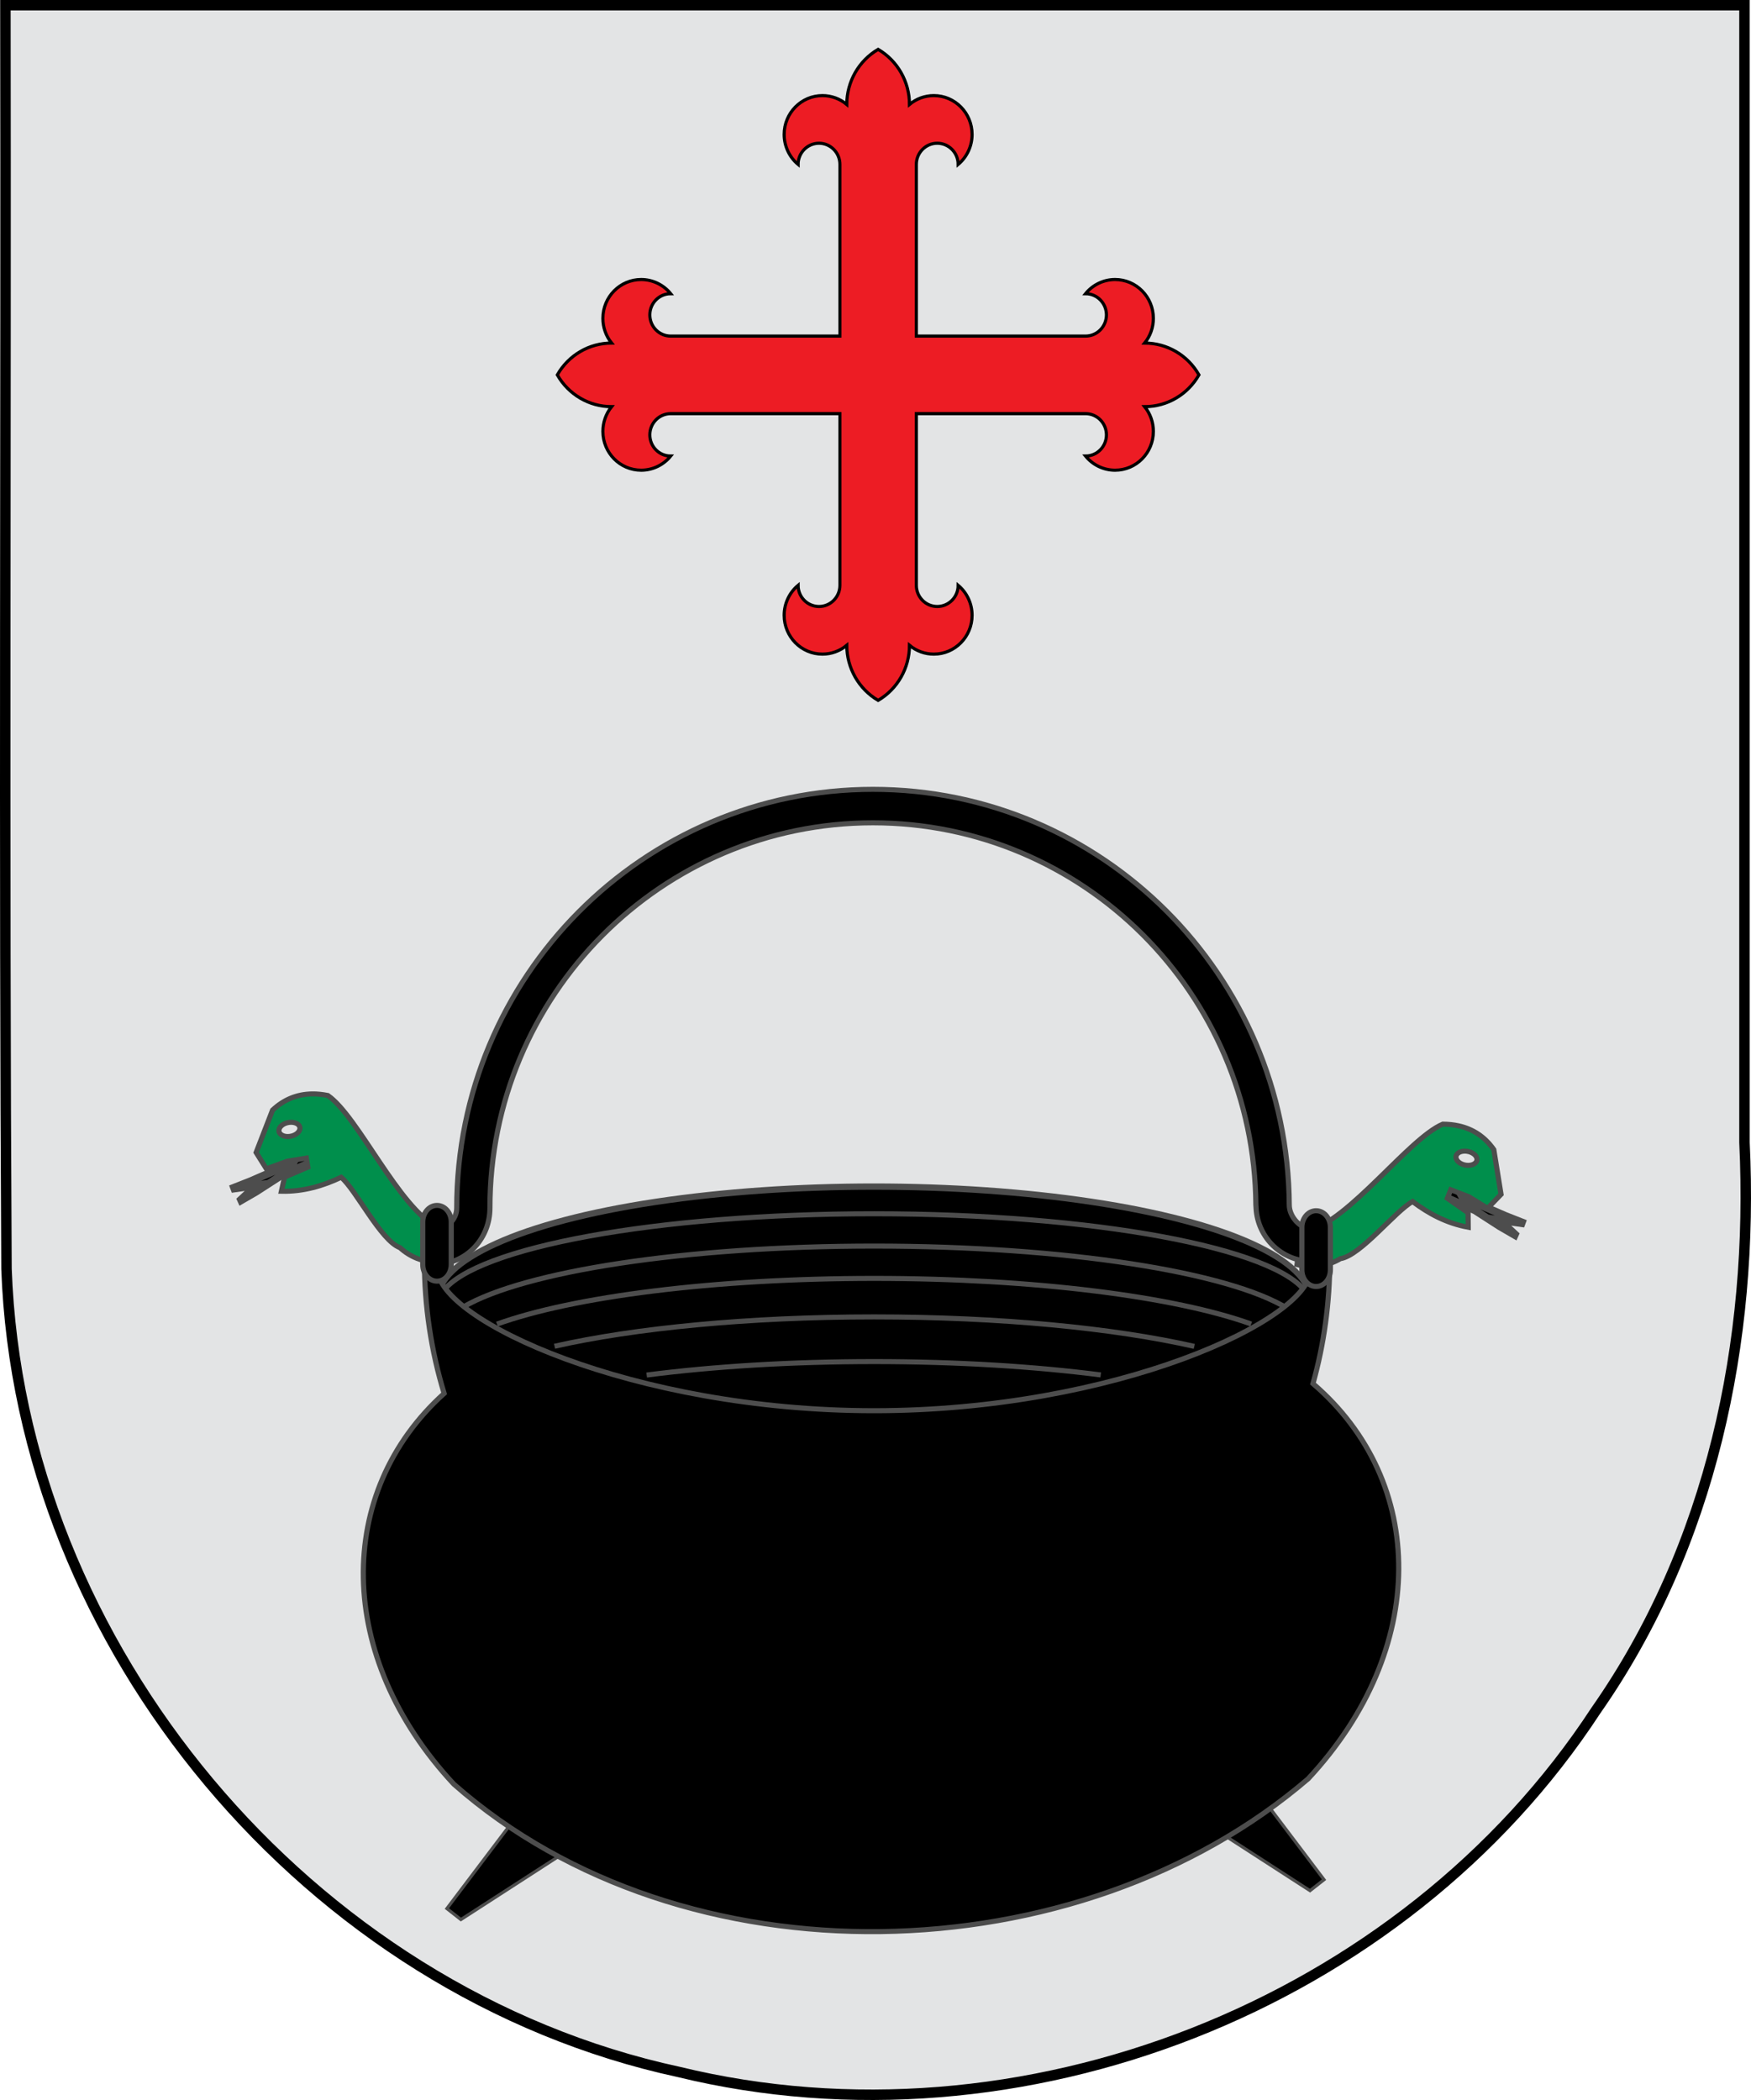
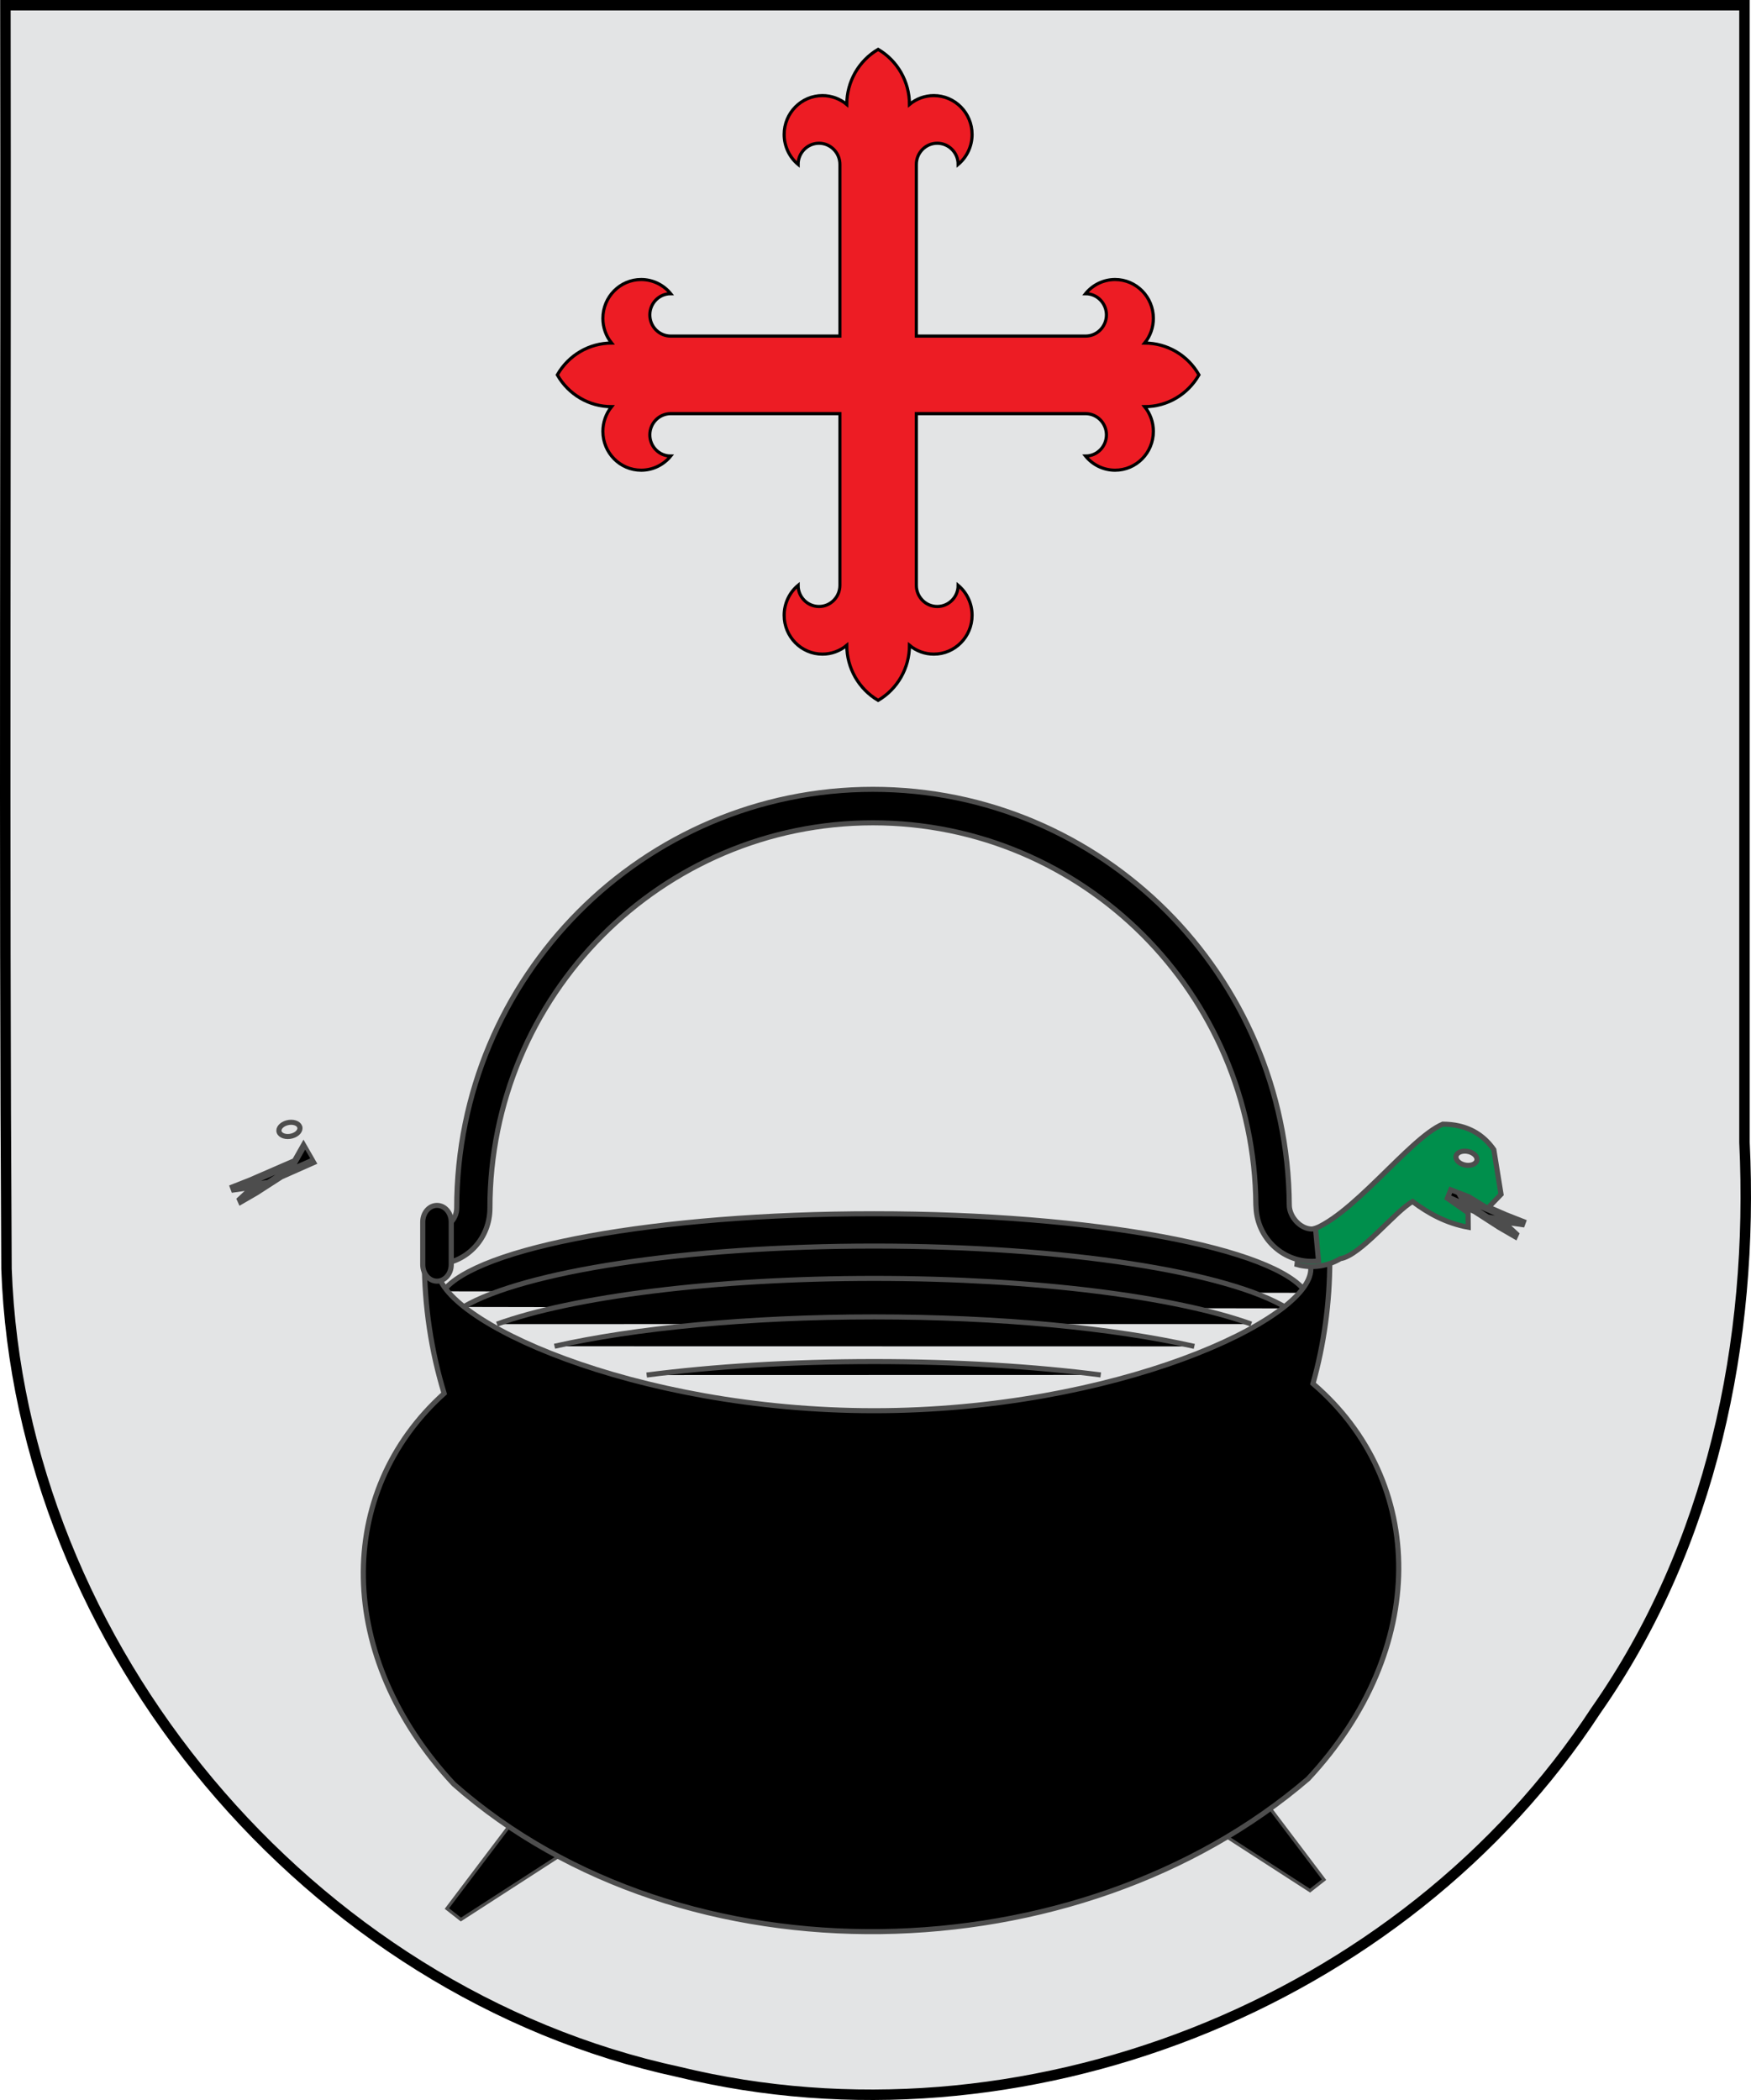
<svg xmlns="http://www.w3.org/2000/svg" xmlns:ns1="http://sodipodi.sourceforge.net/DTD/sodipodi-0.dtd" xmlns:ns2="http://www.inkscape.org/namespaces/inkscape" width="502" height="602" id="svg3194" ns1:version="0.32" ns2:version="0.46" version="1.0" ns1:docbase="F:\Mis documentos\Mis imágenes\Banderas y escudos\svg\escudos realizados\subir" ns1:docname="Escudo_de_Leache.svg" ns2:output_extension="org.inkscape.output.svg.inkscape">
  <defs id="defs3196">
    <ns2:perspective ns1:type="inkscape:persp3d" ns2:vp_x="0 : 325 : 1" ns2:vp_y="0 : 1000 : 0" ns2:vp_z="549.99969 : 325 : 1" ns2:persp3d-origin="274.99985 : 216.66667 : 1" id="perspective146" />
    <linearGradient id="linearGradient2227">
      <stop id="stop2229" offset="0" style="stop-color:#000000;stop-opacity:1;" />
      <stop style="stop-color:#000000;stop-opacity:0.01;" offset="0.5" id="stop2235" />
      <stop id="stop2231" offset="1" style="stop-color:#000000;stop-opacity:0.981;" />
    </linearGradient>
    <linearGradient id="linearGradient4476">
      <stop style="stop-color:#403800;stop-opacity:1;" offset="0" id="stop4478" />
      <stop id="stop3321" offset="0.5" style="stop-color:#c8af00;stop-opacity:1;" />
      <stop style="stop-color:#403900;stop-opacity:1;" offset="1" id="stop4480" />
    </linearGradient>
    <clipPath id="id39">
      <path d="M 14684500,13624900 C 14684500,13624900 14440720,14050650 14009580,14218200 C 13578450,14385830 13448790,14437740 12880410,14310160 C 12312110,14182620 12296220,14073300 12079230,14058780 C 11862280,14044290 11832040,14013830 11832040,14013830 L 11838070,13976660 C 12328090,13650420 12854820,13458600 13444350,13353540 C 13834380,13284010 14126160,13534440 14489650,13581370 C 14600110,13595630 14684500,13624900 14684500,13624900 z" id="path19701" />
    </clipPath>
    <clipPath id="id38">
      <path d="M 14684500,13624900 C 14684500,13624900 14440720,14050650 14009580,14218200 C 13578450,14385830 13448790,14437740 12880410,14310160 C 12312110,14182620 12296220,14073300 12079230,14058780 C 11862280,14044290 11832040,14013830 11832040,14013830 L 11838070,13976660 C 12328090,13650420 12854820,13458600 13444350,13353540 C 13834380,13284010 14126160,13534440 14489650,13581370 C 14600110,13595630 14684500,13624900 14684500,13624900 z" id="path19698" />
    </clipPath>
    <clipPath id="id37">
      <path d="M 14450300,12388500 C 14777910,12129250 15496290,12313860 15884390,12180350 C 16009310,12137370 16190630,12078500 16190630,12078500 C 16190630,12078500 16156820,12468470 15828080,12812580 C 15499350,13156730 15153600,13414340 14723540,13482840 C 14293530,13551290 14137590,13458470 13893930,13458990 C 13650320,13459510 13127480,13474290 13127480,13474290 C 13144150,13345330 13482450,13186080 13567310,13087330 C 13811740,12802780 14155940,12621440 14450300,12388500 z" id="path19695" />
    </clipPath>
    <clipPath id="id36">
      <path d="M 14450300,12388500 C 14777910,12129250 15496290,12313860 15884390,12180350 C 16009310,12137370 16190630,12078500 16190630,12078500 C 16190630,12078500 16156820,12468470 15828080,12812580 C 15499350,13156730 15153600,13414340 14723540,13482840 C 14293530,13551290 14137590,13458470 13893930,13458990 C 13650320,13459510 13127480,13474290 13127480,13474290 C 13144150,13345330 13482450,13186080 13567310,13087330 C 13811740,12802780 14155940,12621440 14450300,12388500 z" id="path19692" />
    </clipPath>
    <clipPath id="id35">
      <path d="M 13692900,11728500 C 13692900,11728500 13262030,11754150 12961940,12027490 C 12661940,12300740 12570400,12382340 12449910,12878270 C 12329290,13374200 12409330,13429240 12336400,13605210 C 12263340,13781180 12303490,14017820 12303490,14017820 L 12492950,13824450 L 12673490,13615910 C 12673490,13615910 13309290,12963220 13424310,12807880 C 13630960,12528660 13546910,12202080 13651370,11898400 C 13683120,11806100 13692900,11728500 13692900,11728500 z" id="path19689" />
    </clipPath>
    <clipPath id="id34">
      <path d="M 13692900,11728500 C 13692900,11728500 13262030,11754150 12961940,12027490 C 12661940,12300740 12570400,12382340 12449910,12878270 C 12329290,13374200 12409330,13429240 12336400,13605210 C 12263340,13781180 12303490,14017820 12303490,14017820 L 12492950,13824450 L 12673490,13615910 C 12673490,13615910 13309290,12963220 13424310,12807880 C 13630960,12528660 13546910,12202080 13651370,11898400 C 13683120,11806100 13692900,11728500 13692900,11728500 z" id="path19686" />
    </clipPath>
    <clipPath id="id33">
      <path d="M 11216900,2958840 C 11216900,2958840 11343980,2922570 11470720,2751590 C 11597370,2580690 11761590,2407690 11989340,2333050 C 12217190,2258330 12359520,2228420 12624060,2249950 C 12888740,2271600 13084060,2246040 13084060,2246040 C 13084060,2246040 13025130,2293050 12895460,2489590 C 12765750,2686230 12500860,2897690 12228470,2989350 C 11955960,3081180 11770760,3066050 11585440,3050970 C 11400280,3035930 11216900,2958840 11216900,2958840 z" id="path19683" />
    </clipPath>
    <clipPath id="id32">
      <path d="M 11216900,2958840 C 11216900,2958840 11343980,2922570 11470720,2751590 C 11597370,2580690 11761590,2407690 11989340,2333050 C 12217190,2258330 12359520,2228420 12624060,2249950 C 12888740,2271600 13084060,2246040 13084060,2246040 C 13084060,2246040 13025130,2293050 12895460,2489590 C 12765750,2686230 12500860,2897690 12228470,2989350 C 11955960,3081180 11770760,3066050 11585440,3050970 C 11400280,3035930 11216900,2958840 11216900,2958840 z" id="path19680" />
    </clipPath>
    <clipPath id="id31">
      <path d="M 10942800,1832570 C 10942800,1832570 11069800,1869180 11268180,1791660 C 11466510,1713970 11697890,1654540 11930600,1711950 C 12163220,1769490 12299740,1819680 12512420,1978200 C 12725140,2136760 12904130,2218660 12904130,2218660 C 12904130,2218660 12829220,2227260 12614640,2325020 C 12400070,2422860 12062930,2461490 11783310,2394760 C 11503690,2328020 11354850,2216990 11205970,2106080 C 11057000,1995130 10942800,1832570 10942800,1832570 z" id="path19677" />
    </clipPath>
    <clipPath id="id30">
      <path d="M 10942800,1832570 C 10942800,1832570 11069800,1869180 11268180,1791660 C 11466510,1713970 11697890,1654540 11930600,1711950 C 12163220,1769490 12299740,1819680 12512420,1978200 C 12725140,2136760 12904130,2218660 12904130,2218660 C 12904130,2218660 12829220,2227260 12614640,2325020 C 12400070,2422860 12062930,2461490 11783310,2394760 C 11503690,2328020 11354850,2216990 11205970,2106080 C 11057000,1995130 10942800,1832570 10942800,1832570 z" id="path19674" />
    </clipPath>
    <clipPath id="id29">
      <path d="M 16131400,10733900 C 16493300,10524930 17177130,10811850 17580570,10736090 C 17710360,10711680 17898400,10679760 17898400,10679760 C 17898400,10679760 17808020,11060650 17432590,11353410 C 17057160,11646220 16677510,11850890 16242070,11856220 C 15806670,11861540 15665890,11747070 15424780,11712220 C 15183670,11677330 14841280,11936100 14841280,11936100 C 14876600,11810920 15057490,11382460 15155800,11297120 C 15439210,11051070 15806200,10921640 16131400,10733900 z" id="path19671" />
    </clipPath>
    <clipPath id="id28">
-       <path d="M 16131400,10733900 C 16493300,10524930 17177130,10811850 17580570,10736090 C 17710360,10711680 17898400,10679760 17898400,10679760 C 17898400,10679760 17808020,11060650 17432590,11353410 C 17057160,11646220 16677510,11850890 16242070,11856220 C 15806670,11861540 15665890,11747070 15424780,11712220 C 15183670,11677330 14841280,11936100 14841280,11936100 C 14876600,11810920 15057490,11382460 15155800,11297120 C 15439210,11051070 15806200,10921640 16131400,10733900 z" id="path19668" />
-     </clipPath>
+       </clipPath>
    <clipPath id="id27">
      <path d="M 17887700,5978240 C 17887700,5978240 17888990,6904050 17620740,7339640 C 17352490,7775200 16983390,8024940 16713930,8236960 C 16444560,8448980 16244120,8612140 16244120,8612140 C 16244120,8612140 16218270,8082830 16362410,7610700 C 16506600,7138580 16710270,6943840 16986750,6740500 C 17263230,6537200 17467730,6334510 17588950,6243110 C 17710130,6151750 17887700,5978240 17887700,5978240 z" id="path19665" />
    </clipPath>
    <clipPath id="id26">
      <path d="M 17887700,5978240 C 17887700,5978240 17888990,6904050 17620740,7339640 C 17352490,7775200 16983390,8024940 16713930,8236960 C 16444560,8448980 16244120,8612140 16244120,8612140 C 16244120,8612140 16218270,8082830 16362410,7610700 C 16506600,7138580 16710270,6943840 16986750,6740500 C 17263230,6537200 17467730,6334510 17588950,6243110 C 17710130,6151750 17887700,5978240 17887700,5978240 z" id="path19662" />
    </clipPath>
    <clipPath id="id25">
      <path d="M 16911800,4552070 C 17345390,5195780 17459330,5991940 16999470,6647940 C 16741120,7016330 16428070,7174810 16365090,7270590 C 16302070,7366330 16252780,7413080 16252780,7413080 C 16252780,7413080 16069270,6920800 16119500,6571450 C 16169690,6222050 16299440,5856280 16466840,5457210 C 16634290,5058180 16733030,4904090 16787780,4768690 C 16842570,4633240 16911800,4552070 16911800,4552070 z" id="path19659" />
    </clipPath>
    <clipPath id="id24">
      <path d="M 16911800,4552070 C 17345390,5195780 17459330,5991940 16999470,6647940 C 16741120,7016330 16428070,7174810 16365090,7270590 C 16302070,7366330 16252780,7413080 16252780,7413080 C 16252780,7413080 16069270,6920800 16119500,6571450 C 16169690,6222050 16299440,5856280 16466840,5457210 C 16634290,5058180 16733030,4904090 16787780,4768690 C 16842570,4633240 16911800,4552070 16911800,4552070 z" id="path19656" />
    </clipPath>
    <clipPath id="id23">
      <path d="M 13618500,13165000 C 13618500,13165000 13805810,12765500 13672690,12491780 C 13539580,12218050 13341760,12063480 13349470,11467820 C 13357180,10870650 13447350,10464360 13763330,9899680 C 13842900,10347570 14249000,10667060 14353770,11133760 C 14426910,11459480 14354710,11848070 14303060,12103190 C 14251450,12358270 14197480,12646940 14197480,12646940 L 14020120,12926900 L 13761260,13161740 L 13618500,13165000 z" id="path19653" />
    </clipPath>
    <clipPath id="id22">
      <path d="M 13618500,13165000 C 13618500,13165000 13805810,12765500 13672690,12491780 C 13539580,12218050 13341760,12063480 13349470,11467820 C 13357180,10870650 13447350,10464360 13763330,9899680 C 13842900,10347570 14249000,10667060 14353770,11133760 C 14426910,11459480 14354710,11848070 14303060,12103190 C 14251450,12358270 14197480,12646940 14197480,12646940 L 14020120,12926900 L 13761260,13161740 L 13618500,13165000 z" id="path19650" />
    </clipPath>
    <clipPath id="id21">
      <path d="M 14636800,8617900 C 14636800,8617900 14385650,9019550 14363250,9378490 C 14340890,9737470 14358680,10016090 14444370,10272150 C 14638910,10853640 14843450,11133980 14920430,11806220 L 15473780,10842030 C 15577120,10440810 15364140,9664670 15147630,9293150 C 14931200,8921620 14636800,8617900 14636800,8617900 z" id="path19647" />
    </clipPath>
    <clipPath id="id20">
      <path d="M 14636800,8617900 C 14636800,8617900 14385650,9019550 14363250,9378490 C 14340890,9737470 14358680,10016090 14444370,10272150 C 14638910,10853640 14843450,11133980 14920430,11806220 L 15473780,10842030 C 15577120,10440810 15364140,9664670 15147630,9293150 C 14931200,8921620 14636800,8617900 14636800,8617900 z" id="path19644" />
    </clipPath>
    <clipPath id="id19">
      <path d="M 16890700,8377910 C 17051130,8942290 17125050,9845500 16795330,10364410 C 16616980,10645140 16241680,11040220 16241680,11040220 L 15958610,11235260 L 15003810,11419950 C 15003810,11419950 15606050,10073760 15963870,9583720 C 16246550,9196630 16555640,8723440 16890700,8377910 z" id="path19641" />
    </clipPath>
    <clipPath id="id18">
      <path d="M 16890700,8377910 C 17051130,8942290 17125050,9845500 16795330,10364410 C 16616980,10645140 16241680,11040220 16241680,11040220 L 15958610,11235260 L 15003810,11419950 C 15003810,11419950 15606050,10073760 15963870,9583720 C 16246550,9196630 16555640,8723440 16890700,8377910 z" id="path19638" />
    </clipPath>
    <clipPath id="id17">
      <path d="M 14817100,7359190 C 14817100,7359190 14642160,7744560 14622560,8108780 C 14602910,8472960 14617520,8681280 14798320,8973570 C 14979160,9265900 15078200,9394690 15304230,9636270 C 15530230,9877810 15634050,10047200 15634050,10047200 C 15634050,10047200 15922410,9912400 15899710,9442510 C 15877050,8972580 15772410,8747930 15509160,8323420 C 15245990,7899000 15032280,7786500 14933280,7657670 C 14834250,7528890 14817100,7359190 14817100,7359190 z" id="path19635" />
    </clipPath>
    <clipPath id="id16">
      <path d="M 14817100,7359190 C 14817100,7359190 14642160,7744560 14622560,8108780 C 14602910,8472960 14617520,8681280 14798320,8973570 C 14979160,9265900 15078200,9394690 15304230,9636270 C 15530230,9877810 15634050,10047200 15634050,10047200 C 15634050,10047200 15922410,9912400 15899710,9442510 C 15877050,8972580 15772410,8747930 15509160,8323420 C 15245990,7899000 15032280,7786500 14933280,7657670 C 14834250,7528890 14817100,7359190 14817100,7359190 z" id="path19632" />
    </clipPath>
    <clipPath id="id15">
      <path d="M 14778300,5948840 C 14778300,5948840 14744050,6582620 14863040,6978300 C 14982060,7373980 15020010,7603400 15258890,7816880 C 15497670,8030360 15592570,8094900 15840580,8240620 C 16088580,8386290 16176460,8311900 16311900,8459600 C 16447340,8607330 16408400,8576220 16408400,8576220 C 16408400,8576220 16456260,8159920 16268950,7694580 C 16081650,7229290 16018230,6996390 15541050,6629930 C 15063870,6263480 14778300,5948840 14778300,5948840 z" id="path19629" />
    </clipPath>
    <clipPath id="id14">
      <path d="M 14778300,5948840 C 14778300,5948840 14744050,6582620 14863040,6978300 C 14982060,7373980 15020010,7603400 15258890,7816880 C 15497670,8030360 15592570,8094900 15840580,8240620 C 16088580,8386290 16176460,8311900 16311900,8459600 C 16447340,8607330 16408400,8576220 16408400,8576220 C 16408400,8576220 16456260,8159920 16268950,7694580 C 16081650,7229290 16018230,6996390 15541050,6629930 C 15063870,6263480 14778300,5948840 14778300,5948840 z" id="path19626" />
    </clipPath>
    <clipPath id="id13">
      <path d="M 15415100,2266750 C 15415100,2266750 15072500,3067250 15040750,3598120 C 15009000,4128940 15121780,4606430 15384170,5019470 C 15646520,5432590 15990630,5524080 16064380,5797370 C 16138090,6070620 16184830,6344820 16184830,6344820 C 16184830,6344820 16436200,5568890 16450110,4989950 C 16464070,4411040 16475700,4097140 16285080,3557340 C 16094500,3017540 15910080,2839770 15741730,2656110 C 15573330,2472360 15415100,2266750 15415100,2266750 z" id="path19623" />
    </clipPath>
    <clipPath id="id12">
      <path d="M 15415100,2266750 C 15415100,2266750 15072500,3067250 15040750,3598120 C 15009000,4128940 15121780,4606430 15384170,5019470 C 15646520,5432590 15990630,5524080 16064380,5797370 C 16138090,6070620 16184830,6344820 16184830,6344820 C 16184830,6344820 16436200,5568890 16450110,4989950 C 16464070,4411040 16475700,4097140 16285080,3557340 C 16094500,3017540 15910080,2839770 15741730,2656110 C 15573330,2472360 15415100,2266750 15415100,2266750 z" id="path19620" />
    </clipPath>
    <clipPath id="id11">
      <path d="M 12394500,3395680 C 12394500,3395680 12811850,3944420 13034430,4022580 C 13256980,4100790 13528460,4187810 13791840,4105950 C 14055180,4024090 14274840,3982840 14458190,3975320 C 14641440,3967880 14933340,4076680 14933340,4076680 C 14933340,4076680 14623180,3565160 14279880,3435210 C 13444760,3119120 13136060,3552010 12394500,3395680 z" id="path19617" />
    </clipPath>
    <clipPath id="id10">
      <path d="M 12394500,3395680 C 12394500,3395680 12811850,3944420 13034430,4022580 C 13256980,4100790 13528460,4187810 13791840,4105950 C 14055180,4024090 14274840,3982840 14458190,3975320 C 14641440,3967880 14933340,4076680 14933340,4076680 C 14933340,4076680 14623180,3565160 14279880,3435210 C 13444760,3119120 13136060,3552010 12394500,3395680 z" id="path19614" />
    </clipPath>
    <clipPath id="id9">
      <path d="M 13855800,1063560 C 13855800,1063560 14144730,1236390 14395840,1520260 C 14646900,1804080 15009320,2125850 14902180,2599900 C 14794960,3074000 14653620,3080320 14614760,3339730 C 14575910,3599150 14626830,3770220 14626830,3770220 C 14626830,3770220 14383000,3523520 14206080,3269900 C 14029190,3016290 13814960,2784680 13855160,2317540 C 13895350,1850360 13925940,1717060 13919990,1487000 C 13914050,1256930 13855800,1063560 13855800,1063560 z" id="path19611" />
    </clipPath>
    <clipPath id="id8">
      <path d="M 13855800,1063560 C 13855800,1063560 14144730,1236390 14395840,1520260 C 14646900,1804080 15009320,2125850 14902180,2599900 C 14794960,3074000 14653620,3080320 14614760,3339730 C 14575910,3599150 14626830,3770220 14626830,3770220 C 14626830,3770220 14383000,3523520 14206080,3269900 C 14029190,3016290 13814960,2784680 13855160,2317540 C 13895350,1850360 13925940,1717060 13919990,1487000 C 13914050,1256930 13855800,1063560 13855800,1063560 z" id="path19608" />
    </clipPath>
    <clipPath id="id7">
      <path d="M 12245000,694180 C 12245000,694180 12263490,790010 12381440,894380 C 12499470,998800 12616520,1131070 12656750,1303380 C 12696940,1475740 12709610,1582390 12676310,1775590 C 12642970,1968740 12649000,2114030 12649000,2114030 C 12649000,2114030 12618150,2067620 12481420,1959330 C 12344650,1851050 12205760,1642340 12155920,1435950 C 12106030,1229640 12129340,1094410 12152690,959180 C 12176040,823950 12245000,694180 12245000,694180 z" id="path19605" />
    </clipPath>
    <clipPath id="id6">
      <path d="M 12245000,694180 C 12245000,694180 12263490,790010 12381440,894380 C 12499470,998800 12616520,1131070 12656750,1303380 C 12696940,1475740 12709610,1582390 12676310,1775590 C 12642970,1968740 12649000,2114030 12649000,2114030 C 12649000,2114030 12618150,2067620 12481420,1959330 C 12344650,1851050 12205760,1642340 12155920,1435950 C 12106030,1229640 12129340,1094410 12152690,959180 C 12176040,823950 12245000,694180 12245000,694180 z" id="path19602" />
    </clipPath>
    <clipPath id="id5">
-       <path d="M 13581500,896020 C 13581500,896020 13507750,1005420 13521230,1217530 C 13534760,1429720 13520850,1667650 13394930,1871110 C 13269010,2074540 13179400,2188840 12963110,2342420 C 12746770,2496000 12613910,2641020 12613910,2641020 C 12613910,2641020 12628560,2567290 12600770,2333610 C 12572990,2099930 12639030,1767900 12788160,1522660 C 12937260,1277430 13088640,1169960 13240060,1062440 C 13391520,954890 13581500,896020 13581500,896020 z" id="path19599" />
-     </clipPath>
+       </clipPath>
    <clipPath id="id4">
      <path d="M 13581500,896020 C 13581500,896020 13507750,1005420 13521230,1217530 C 13534760,1429720 13520850,1667650 13394930,1871110 C 13269010,2074540 13179400,2188840 12963110,2342420 C 12746770,2496000 12613910,2641020 12613910,2641020 C 12613910,2641020 12628560,2567290 12600770,2333610 C 12572990,2099930 12639030,1767900 12788160,1522660 C 12937260,1277430 13088640,1169960 13240060,1062440 C 13391520,954890 13581500,896020 13581500,896020 z" id="path19596" />
    </clipPath>
    <clipPath id="id3">
      <path d="M 17905000,7712850 C 18073520,8364410 17965740,9360050 17380990,9792250 C 17019130,10059750 16677260,10107020 16376780,10183810 C 16076350,10260640 15880690,10357280 15880690,10357280 C 15880690,10357280 15826240,10281910 15860480,10024640 C 15894730,9767370 16336720,9229590 16750100,8823770 C 17163530,8417910 17586690,8075310 17705930,7942530 C 17825130,7809750 17905000,7712850 17905000,7712850 z" id="path19593" />
    </clipPath>
    <clipPath id="id2">
      <path d="M 17905000,7712850 C 18073520,8364410 17965740,9360050 17380990,9792250 C 17019130,10059750 16677260,10107020 16376780,10183810 C 16076350,10260640 15880690,10357280 15880690,10357280 C 15880690,10357280 15826240,10281910 15860480,10024640 C 15894730,9767370 16336720,9229590 16750100,8823770 C 17163530,8417910 17586690,8075310 17705930,7942530 C 17825130,7809750 17905000,7712850 17905000,7712850 z" id="path19590" />
    </clipPath>
    <clipPath id="id1">
      <path d="M 14186300,5152250 C 14186300,5152250 14378820,5683670 14655820,5960100 C 14932770,6236530 15134550,6393980 15317940,6457620 C 15501320,6521220 15561370,6529000 15786290,6564360 C 16011200,6599730 16324300,6799880 16324300,6799880 C 16324300,6799880 16231080,6355950 16039160,6146210 C 15847240,5936430 15696860,5756210 15255950,5542640 C 14815080,5329070 14716770,5332170 14507150,5292460 C 14297530,5252800 14186300,5152250 14186300,5152250 z" id="path19587" />
    </clipPath>
    <clipPath id="id0">
      <path d="M 14186300,5152250 C 14186300,5152250 14378820,5683670 14655820,5960100 C 14932770,6236530 15134550,6393980 15317940,6457620 C 15501320,6521220 15561370,6529000 15786290,6564360 C 16011200,6599730 16324300,6799880 16324300,6799880 C 16324300,6799880 16231080,6355950 16039160,6146210 C 15847240,5936430 15696860,5756210 15255950,5542640 C 14815080,5329070 14716770,5332170 14507150,5292460 C 14297530,5252800 14186300,5152250 14186300,5152250 z" id="path19584" />
    </clipPath>
    <linearGradient id="linearGradient8135">
      <stop style="stop-color:#5d070b;stop-opacity:1;" offset="0" id="stop8137" />
      <stop id="stop8139" offset="0.5" style="stop-color:#ed1c24;stop-opacity:1;" />
      <stop style="stop-color:#5d070a;stop-opacity:1;" offset="1" id="stop8141" />
    </linearGradient>
  </defs>
  <ns1:namedview id="base" pagecolor="#ffffff" bordercolor="#666666" borderopacity="1.0" gridtolerance="10000" guidetolerance="10" objecttolerance="10" ns2:pageopacity="0.0" ns2:pageshadow="2" ns2:zoom="0.39692308" ns2:cx="277.79287" ns2:cy="188.5445" ns2:document-units="px" ns2:current-layer="layer6" ns2:window-width="1280" ns2:window-height="753" ns2:window-x="-4" ns2:window-y="-4" showguides="true" showgrid="false" ns2:guide-bbox="true" height="650px" width="550px" />
  <g ns2:groupmode="layer" id="layer3" ns2:label="Timbre" transform="translate(-81.429,-37.36)" style="display:inline" />
  <g ns2:label="Escudo" ns2:groupmode="layer" id="layer1" transform="translate(-81.429,-37.36)" style="display:inline" />
  <g ns2:groupmode="layer" id="layer4" ns2:label="Piezas" style="display:inline" transform="translate(-25,-114)" />
  <g ns2:groupmode="layer" id="layer5" ns2:label="Muebles" style="display:inline" transform="translate(-25,-114)" />
  <g ns2:groupmode="layer" id="layer2" ns2:label="Ornamento" transform="translate(-25,-114)" />
  <g ns2:groupmode="layer" id="layer6" ns2:label="Borde 3px" style="display:inline" transform="translate(-25,-114)">
    <path id="path4560" d="M 39.48,374.86 C 39.684,495.604 39.069,616.363 39.792,737.099 C 43.639,845.455 126.579,944.425 232.492,967.308 C 330.475,991.178 440.164,948.281 495.469,863.687 C 528.591,816.376 540.789,757.827 538.058,700.835 C 538.058,592.176 538.058,483.518 538.058,374.86 C 371.865,374.86 205.673,374.86 39.48,374.86 z" style="fill:none;fill-opacity:1;fill-rule:evenodd;stroke:none;stroke-width:1;stroke-linecap:butt;stroke-linejoin:miter;marker:none;marker-start:none;marker-mid:none;marker-end:none;stroke-miterlimit:4;stroke-dasharray:none;stroke-dashoffset:0;stroke-opacity:1;visibility:visible;display:inline;overflow:visible;enable-background:accumulate" />
    <path id="path4172" d="M 26.551,115.5 C 26.756,236.245 26.14,357.003 26.864,477.739 C 30.71,586.096 113.651,685.065 219.563,707.949 C 317.546,731.819 427.236,688.922 482.541,604.327 C 515.663,557.017 527.861,498.467 525.13,441.475 C 525.13,332.817 525.13,224.158 525.13,115.5 C 358.937,115.5 192.744,115.5 26.551,115.5 z" style="fill:#e3e4e5;fill-opacity:1;fill-rule:evenodd;stroke:none;stroke-width:3;stroke-linecap:butt;stroke-linejoin:miter;marker:none;marker-start:none;marker-mid:none;marker-end:none;stroke-miterlimit:4;stroke-dasharray:none;stroke-dashoffset:0;stroke-opacity:1;visibility:visible;display:inline;overflow:visible;enable-background:accumulate" />
    <path id="path4511" d="M 26.551,115.5 C 26.756,236.245 26.14,357.003 26.864,477.739 C 30.71,586.096 113.651,685.065 219.563,707.949 C 317.546,731.819 427.236,688.922 482.541,604.328 C 515.663,557.017 527.861,498.467 525.13,441.475 C 525.13,332.817 525.13,224.158 525.13,115.5 C 358.937,115.5 192.744,115.5 26.551,115.5 z" style="fill:none;fill-opacity:1;fill-rule:evenodd;stroke:#000000;stroke-width:3;stroke-linecap:butt;stroke-linejoin:miter;marker:none;marker-start:none;marker-mid:none;marker-end:none;stroke-miterlimit:4;stroke-dasharray:none;stroke-dashoffset:0;stroke-opacity:1;visibility:visible;display:inline;overflow:visible;enable-background:accumulate" />
    <g id="g5027" transform="matrix(0.896,0,0,0.909,29.457,12.872)">
      <g transform="matrix(5.5302289e-2,0,0,5.5302289e-2,165.395,118.868)" style="fill:#ed1c24;fill-opacity:1;stroke:#000000;stroke-width:18.082;stroke-miterlimit:4;stroke-dasharray:none;stroke-opacity:1;display:inline" id="g4738">
        <path d="M 1778.9,3200 C 1778.9,3266.79 1724.75,3320.93 1657.97,3320.93 C 1591.18,3320.93 1537.04,3266.79 1537.04,3200 C 1485.93,3242.08 1456.32,3304.81 1456.32,3371.02 C 1456.32,3493.35 1555.49,3592.53 1677.83,3592.53 C 1729.19,3592.53 1778.96,3574.68 1818.61,3542.03 C 1818.61,3671.64 1887.76,3791.4 2000,3856.21 C 2112.24,3791.4 2181.39,3671.64 2181.39,3542.03 C 2221.04,3574.68 2270.81,3592.53 2322.17,3592.53 C 2444.51,3592.53 2543.68,3493.35 2543.68,3371.02 C 2543.68,3304.81 2514.07,3242.08 2462.96,3200 C 2462.96,3266.79 2408.82,3320.93 2342.03,3320.93 C 2275.25,3320.93 2221.1,3266.79 2221.1,3200 L 2221.1,2221.1 L 3200,2221.1 C 3266.79,2221.1 3320.93,2275.25 3320.93,2342.03 C 3320.93,2408.82 3266.79,2462.96 3200,2462.96 C 3242.08,2514.07 3304.81,2543.68 3371.02,2543.68 C 3493.35,2543.68 3592.53,2444.51 3592.53,2322.17 C 3592.53,2270.81 3574.68,2221.04 3542.03,2181.39 C 3671.64,2181.39 3791.4,2112.24 3856.21,2000 C 3791.4,1887.76 3671.64,1818.61 3542.03,1818.61 C 3574.68,1778.96 3592.53,1729.19 3592.53,1677.83 C 3592.53,1555.49 3493.35,1456.32 3371.02,1456.32 C 3304.81,1456.32 3242.08,1485.93 3200,1537.04 C 3266.79,1537.04 3320.93,1591.18 3320.93,1657.97 C 3320.93,1724.75 3266.79,1778.9 3200,1778.9 L 2221.1,1778.9 L 2221.1,800 C 2221.1,733.214 2275.25,679.073 2342.03,679.073 C 2408.82,679.073 2462.96,733.214 2462.96,800 C 2514.07,757.922 2543.68,695.188 2543.68,628.984 C 2543.68,506.648 2444.51,407.475 2322.17,407.475 C 2270.81,407.475 2221.04,425.324 2181.39,457.969 C 2181.39,328.36 2112.24,208.597 2000,143.793 C 1887.76,208.597 1818.61,328.36 1818.61,457.969 C 1778.96,425.324 1729.19,407.475 1677.83,407.475 C 1555.49,407.475 1456.32,506.648 1456.32,628.984 C 1456.32,695.188 1485.93,757.922 1537.04,800 C 1537.04,733.214 1591.18,679.073 1657.97,679.073 C 1724.75,679.073 1778.9,733.214 1778.9,800 L 1778.9,1778.9 L 800,1778.9 C 733.214,1778.9 679.073,1724.75 679.073,1657.97 C 679.073,1591.18 733.214,1537.04 800,1537.04 C 757.922,1485.93 695.188,1456.32 628.984,1456.32 C 506.648,1456.32 407.475,1555.49 407.475,1677.83 C 407.475,1729.19 425.324,1778.96 457.969,1818.61 C 328.36,1818.61 208.597,1887.76 143.793,2000 C 208.597,2112.24 328.36,2181.39 457.969,2181.39 C 425.324,2221.04 407.475,2270.81 407.475,2322.17 C 407.475,2444.51 506.648,2543.68 628.984,2543.68 C 695.188,2543.68 757.922,2514.07 800,2462.96 C 733.214,2462.96 679.073,2408.82 679.073,2342.03 C 679.073,2275.25 733.214,2221.1 800,2221.1 L 1778.9,2221.1 L 1778.9,3200 z" id="path4740" style="fill:#ed1c24;fill-opacity:1;stroke:#000000;stroke-width:18.082;stroke-miterlimit:4;stroke-dasharray:none;stroke-opacity:1" />
      </g>
    </g>
    <g style="display:inline" transform="matrix(1.404,0,0,1.404,-702.075,251.494)" ns2:label="Timbre" id="g2992" />
    <g style="display:inline" transform="matrix(1.404,0,0,1.404,-702.075,251.494)" id="g2994" ns2:label="Escudo" />
    <g transform="matrix(1.404,0,0,1.404,-622.874,143.926)" style="display:inline" ns2:label="Piezas" id="g2996" />
    <g transform="matrix(1.404,0,0,1.404,-622.874,143.926)" style="display:inline" ns2:label="Muebles" id="g2998" />
    <g transform="matrix(1.404,0,0,1.404,-622.874,143.926)" ns2:label="Ornamento" id="g3000" />
    <g id="g2563" transform="matrix(0.902,0,0,0.885,25.315,88.155)">
      <g transform="matrix(-1.581,1.013,0.934,1.455,168.991,-677.13)" id="g2586" style="fill:#000000;fill-opacity:1;stroke:#4d4d4d;stroke-width:0.908;stroke-miterlimit:4;stroke-dasharray:none;stroke-opacity:1;display:inline">
        <g id="g2588" transform="matrix(0.998,-6.3942416e-2,6.3942416e-2,0.998,-40.097,15.635)" style="fill:#000000;fill-opacity:1;stroke:#4d4d4d;stroke-width:0.908;stroke-miterlimit:4;stroke-dasharray:none;stroke-opacity:1">
          <g transform="matrix(0.245,-8.7891043e-2,0.204,0.568,184.454,566.691)" id="g2590" style="fill:#000000;fill-opacity:1;stroke:#4d4d4d;stroke-width:2.292;stroke-miterlimit:4;stroke-dasharray:none;stroke-opacity:1">
            <g id="g2592" transform="translate(-131.229,-176.874)" style="fill:#000000;fill-opacity:1;stroke:#4d4d4d;stroke-width:2.292;stroke-miterlimit:4;stroke-dasharray:none;stroke-opacity:1" />
          </g>
          <g transform="matrix(0.211,-0.152,0.352,0.49,169.476,594.864)" id="g2594" style="fill:#000000;fill-opacity:1;stroke:#4d4d4d;stroke-width:2.292;stroke-miterlimit:4;stroke-dasharray:none;stroke-opacity:1;display:inline">
            <g id="g2596" transform="translate(-131.229,-176.874)" style="fill:#000000;fill-opacity:1;stroke:#4d4d4d;stroke-width:2.292;stroke-miterlimit:4;stroke-dasharray:none;stroke-opacity:1" />
          </g>
        </g>
        <g id="g2598" transform="matrix(0.166,-0.2,0.464,0.386,163.438,626.213)" style="fill:#000000;fill-opacity:1;stroke:#4d4d4d;stroke-width:2.292;stroke-miterlimit:4;stroke-dasharray:none;stroke-opacity:1;display:inline">
          <g transform="translate(-131.229,-176.874)" id="g2600" style="fill:#000000;fill-opacity:1;stroke:#4d4d4d;stroke-width:2.292;stroke-miterlimit:4;stroke-dasharray:none;stroke-opacity:1">
            <path d="M 181.969,199.688 L 149.068,201.782 L 134.441,202.493 L 151.678,203.398 L 136.107,206.796 L 150.632,205.143 L 170.262,202.493 L 194.685,200.864 L 192.514,195.437 L 181.969,199.688 z" id="path2602" style="fill:#000000;fill-opacity:1;fill-rule:evenodd;stroke:#4d4d4d;stroke-width:2.292;stroke-linecap:butt;stroke-linejoin:miter;stroke-miterlimit:4;stroke-dasharray:none;stroke-opacity:1" />
          </g>
        </g>
      </g>
      <g transform="matrix(1.581,1.013,-0.934,1.455,388.416,-688.361)" id="g4462" style="fill:#000000;fill-opacity:1;stroke:#4d4d4d;stroke-width:0.908;stroke-miterlimit:4;stroke-dasharray:none;stroke-opacity:1">
        <g id="g4445" transform="matrix(0.998,-6.3942416e-2,6.3942416e-2,0.998,-40.097,15.635)" style="fill:#000000;fill-opacity:1;stroke:#4d4d4d;stroke-width:0.908;stroke-miterlimit:4;stroke-dasharray:none;stroke-opacity:1">
          <g transform="matrix(0.245,-8.7891043e-2,0.204,0.568,184.454,566.691)" id="g4409" style="fill:#000000;fill-opacity:1;stroke:#4d4d4d;stroke-width:2.292;stroke-miterlimit:4;stroke-dasharray:none;stroke-opacity:1">
            <g id="g15368" transform="translate(-131.229,-176.874)" style="fill:#000000;fill-opacity:1;stroke:#4d4d4d;stroke-width:2.292;stroke-miterlimit:4;stroke-dasharray:none;stroke-opacity:1" />
          </g>
          <g transform="matrix(0.211,-0.152,0.352,0.49,169.476,594.864)" id="g4415" style="fill:#000000;fill-opacity:1;stroke:#4d4d4d;stroke-width:2.292;stroke-miterlimit:4;stroke-dasharray:none;stroke-opacity:1;display:inline">
            <g id="g4417" transform="translate(-131.229,-176.874)" style="fill:#000000;fill-opacity:1;stroke:#4d4d4d;stroke-width:2.292;stroke-miterlimit:4;stroke-dasharray:none;stroke-opacity:1" />
          </g>
        </g>
        <g id="g4425" transform="matrix(0.166,-0.2,0.464,0.386,163.438,626.213)" style="fill:#000000;fill-opacity:1;stroke:#4d4d4d;stroke-width:2.292;stroke-miterlimit:4;stroke-dasharray:none;stroke-opacity:1;display:inline">
          <g transform="translate(-131.229,-176.874)" id="g4427" style="fill:#000000;fill-opacity:1;stroke:#4d4d4d;stroke-width:2.292;stroke-miterlimit:4;stroke-dasharray:none;stroke-opacity:1">
            <path d="M 181.969,199.688 L 149.068,201.782 L 134.441,202.493 L 151.678,203.398 L 136.107,206.796 L 150.632,205.143 L 170.262,202.493 L 194.685,200.864 L 192.514,195.437 L 181.969,199.688 z" id="path4429" style="fill:#000000;fill-opacity:1;fill-rule:evenodd;stroke:#4d4d4d;stroke-width:2.292;stroke-linecap:butt;stroke-linejoin:miter;stroke-miterlimit:4;stroke-dasharray:none;stroke-opacity:1" />
          </g>
        </g>
      </g>
-       <path id="path2666" d="M 98.844,383.543 C 94.052,383.618 89.865,385.357 86.282,388.793 L 81.063,402.512 L 84.313,407.793 L 90.907,405.355 L 97,404.324 L 97.5,407.262 L 90.094,410.512 L 89.094,415.074 C 96.032,415.23 102.232,413.362 108.094,410.543 C 112.816,414.591 120.682,431.07 126.782,433.355 C 129.949,436.308 134.161,438.105 138.782,438.105 C 139.153,438.105 139.51,438.066 139.875,438.043 L 140.938,426.387 C 140.247,426.621 139.533,426.762 138.782,426.762 C 126.403,420.563 113.507,390.852 103.844,384.043 C 102.11,383.696 100.441,383.518 98.844,383.543 z" style="fill:#008f4c;fill-opacity:1;stroke:#4d4d4d;stroke-width:1.636;stroke-miterlimit:4;stroke-dasharray:none;stroke-opacity:1;display:inline" />
-       <ellipse style="fill:#000000;fill-opacity:1;stroke:#4d4d4d;stroke-width:1.079;stroke-miterlimit:4;stroke-dasharray:none;stroke-opacity:1" id="ellipse3006" ns1:cy="170.341" ns1:cx="235.838" rx="92.601" cy="170.341" ry="19.447" cx="235.838" transform="matrix(1.497,0,0,1.896,-75.647,127.468)" ns1:rx="92.600998" ns1:ry="19.447001" />
      <path style="fill:#000000;fill-opacity:1;stroke:#4d4d4d;stroke-width:1.636;stroke-miterlimit:4;stroke-dasharray:none;stroke-opacity:1" d="M 140.458,447.486 C 150.953,433.242 208.309,422.356 277.492,422.356 C 347.461,422.356 405.334,433.492 414.868,447.974" id="path3016" />
      <path style="fill:#000000;fill-opacity:1;stroke:#4d4d4d;stroke-width:1.636;stroke-miterlimit:4;stroke-dasharray:none;stroke-opacity:1" d="M 146.937,452.536 C 166.218,441.042 217.394,432.825 277.493,432.825 C 338.427,432.825 390.187,441.271 408.833,453.016" id="path3018" />
      <path style="fill:#000000;fill-opacity:1;stroke:#4d4d4d;stroke-width:1.636;stroke-miterlimit:4;stroke-dasharray:none;stroke-opacity:1" d="M 157.613,458.101 C 181.677,449.245 226.355,443.296 277.493,443.296 C 328.606,443.296 373.26,449.238 397.334,458.085" id="path3020" />
      <path style="fill:#000000;fill-opacity:1;stroke:#4d4d4d;stroke-width:1.636;stroke-miterlimit:4;stroke-dasharray:none;stroke-opacity:1" d="M 175.907,465.279 C 201.24,459.427 237.379,455.765 277.493,455.765 C 317.697,455.765 353.91,459.441 379.25,465.318" id="path3022" />
      <path style="fill:#000000;fill-opacity:1;stroke:#4d4d4d;stroke-width:1.636;stroke-miterlimit:4;stroke-dasharray:none;stroke-opacity:1" d="M 205.185,474.604 C 226.242,471.833 251.002,470.237 277.493,470.237 C 303.869,470.237 328.522,471.819 349.515,474.567" id="path3024" />
      <path transform="translate(25,114)" id="path2559" d="M 137.173,505.801 L 116.686,533.413 L 121.14,536.976 L 157.66,512.926 L 137.173,505.801 z" style="fill:#000000;fill-opacity:1;fill-rule:evenodd;stroke:#4d4d4d;stroke-width:1px;stroke-linecap:butt;stroke-linejoin:miter;stroke-opacity:1" />
      <path id="path2561" d="M 400,610.448 L 420.486,638.061 L 416.033,641.624 L 379.513,617.574 L 400,610.448 z" style="fill:#000000;fill-opacity:1;fill-rule:evenodd;stroke:#4d4d4d;stroke-width:1px;stroke-linecap:butt;stroke-linejoin:miter;stroke-opacity:1;display:inline" />
      <path ns1:nodetypes="cccccccssscc" id="path3104" transform="translate(25,114)" d="M 109.531,323.344 C 109.531,338.383 111.724,352.894 115.812,366.562 C 81.009,398.515 81.126,451.805 118.906,493.125 C 192.024,558.845 317.417,555.323 390.438,491.375 C 428.781,449.439 428.346,395.15 391.969,363.375 C 395.468,350.647 397.312,337.217 397.312,323.344 L 390.594,323.344 C 391.032,324.309 391.281,325.292 391.281,326.281 C 391.281,342.75 329.059,372.156 252.469,372.156 C 175.879,372.156 113.719,342.75 113.719,326.281 C 113.719,325.292 113.968,324.309 114.406,323.344 L 109.531,323.344 z" style="fill:#000000;fill-opacity:1;stroke:#4d4d4d;stroke-width:1.636;stroke-miterlimit:4;stroke-dasharray:none;stroke-opacity:1" />
      <path id="path3323" d="M 463.22,393.87 C 467.895,394.924 471.637,397.483 474.442,401.58 L 476.741,416.077 L 472.479,420.581 L 466.524,416.845 L 460.77,414.588 L 459.68,417.361 L 466.264,422.058 L 466.308,426.729 C 459.485,425.461 453.799,422.364 448.638,418.404 C 443.188,421.4 432.115,435.92 425.677,436.908 C 421.972,439.149 417.481,440.046 412.958,439.101 C 412.595,439.025 412.253,438.913 411.901,438.815 L 413.247,427.189 C 413.876,427.56 414.545,427.843 415.281,427.997 C 428.666,424.464 447.371,398.022 458.223,393.335 C 459.992,393.35 461.662,393.518 463.22,393.87 z" style="fill:#008f4c;fill-opacity:1;stroke:#4d4d4d;stroke-width:1.636;stroke-miterlimit:4;stroke-dasharray:none;stroke-opacity:1;display:inline" />
      <g style="fill:#000000;fill-opacity:1;stroke:#4d4d4d;stroke-width:1.079;stroke-miterlimit:4;stroke-dasharray:none;stroke-opacity:1" transform="matrix(1.498,0,0,1.534,-76.148,182.628)" id="g3010">
        <path id="path3012" transform="matrix(0.667,0,0,0.652,67.506,-44.733)" d="M 252.344,170.844 C 179.207,170.844 119.938,231.579 119.938,306.469 C 119.938,310.264 116.679,313.375 112.969,313.375 C 112.676,313.228 112.388,313.048 112.094,312.875 L 114.25,324.656 C 123.467,323.978 130.5,316.102 130.5,306.469 C 130.5,237.564 185.052,181.688 252.344,181.688 C 319.318,181.688 373.638,237.023 374.156,305.469 C 374.156,305.76 374.208,306.057 374.219,306.344 C 374.219,306.384 374.219,306.424 374.219,306.469 C 374.718,316.088 382.447,323.719 391.969,323.719 C 392.687,323.719 393.399,323.68 394.094,323.594 L 393.125,313 C 392.76,313.107 392.38,313.192 392,313.25 C 388.29,313.25 384.79,309.264 384.781,305.469 C 384.272,231.03 325.17,170.844 252.344,170.844 z" style="fill:#000000;fill-opacity:1;stroke:#4d4d4d;stroke-width:1.636;stroke-miterlimit:4;stroke-dasharray:none;stroke-opacity:1" />
      </g>
      <path d="M 94.9,394.148 C 95.327,395.326 94.216,396.677 92.418,397.167 C 90.621,397.656 88.819,397.099 88.394,395.921 C 87.968,394.743 89.079,393.392 90.876,392.902 C 92.673,392.413 94.475,392.971 94.9,394.148 z" id="path4433" style="fill:#e3e4e5;fill-opacity:1;fill-rule:evenodd;stroke:#4d4d4d;stroke-width:1.636;stroke-linejoin:miter;stroke-miterlimit:4;stroke-dasharray:none;stroke-opacity:1;display:inline" />
      <path d="M 462.507,403.49 C 462.081,404.667 463.192,406.019 464.989,406.508 C 466.786,406.998 468.588,406.44 469.014,405.262 C 469.44,404.085 468.329,402.733 466.532,402.243 C 464.735,401.754 462.933,402.312 462.507,403.49 z" id="path2604" style="fill:#e3e4e5;fill-opacity:1;fill-rule:evenodd;stroke:#4d4d4d;stroke-width:1.636;stroke-linejoin:miter;stroke-miterlimit:4;stroke-dasharray:none;stroke-opacity:1;display:inline" />
      <path style="fill:#000000;fill-opacity:1;stroke:#4d4d4d;stroke-width:1.636;stroke-miterlimit:4;stroke-dasharray:none;stroke-opacity:1" id="path3008" d="M 143.076,438.834 C 143.076,441.797 141.047,444.198 138.548,444.198 L 138.548,444.198 C 136.047,444.198 134.02,441.797 134.02,438.834 L 134.02,425.016 C 134.02,422.054 136.047,419.651 138.548,419.651 L 138.548,419.651 C 141.047,419.651 143.076,422.054 143.076,425.016 L 143.076,438.834 z" />
-       <path style="fill:#000000;fill-opacity:1;stroke:#4d4d4d;stroke-width:1.636;stroke-miterlimit:4;stroke-dasharray:none;stroke-opacity:1" d="M 422.501,440.559 C 422.501,443.521 420.472,445.924 417.974,445.924 L 417.974,445.924 C 415.475,445.924 413.448,443.523 413.448,440.559 L 413.448,426.74 C 413.448,423.778 415.476,421.375 417.974,421.375 L 417.974,421.375 C 420.474,421.375 422.501,423.778 422.501,426.74 L 422.501,440.559 z" id="path3014" />
    </g>
  </g>
</svg>